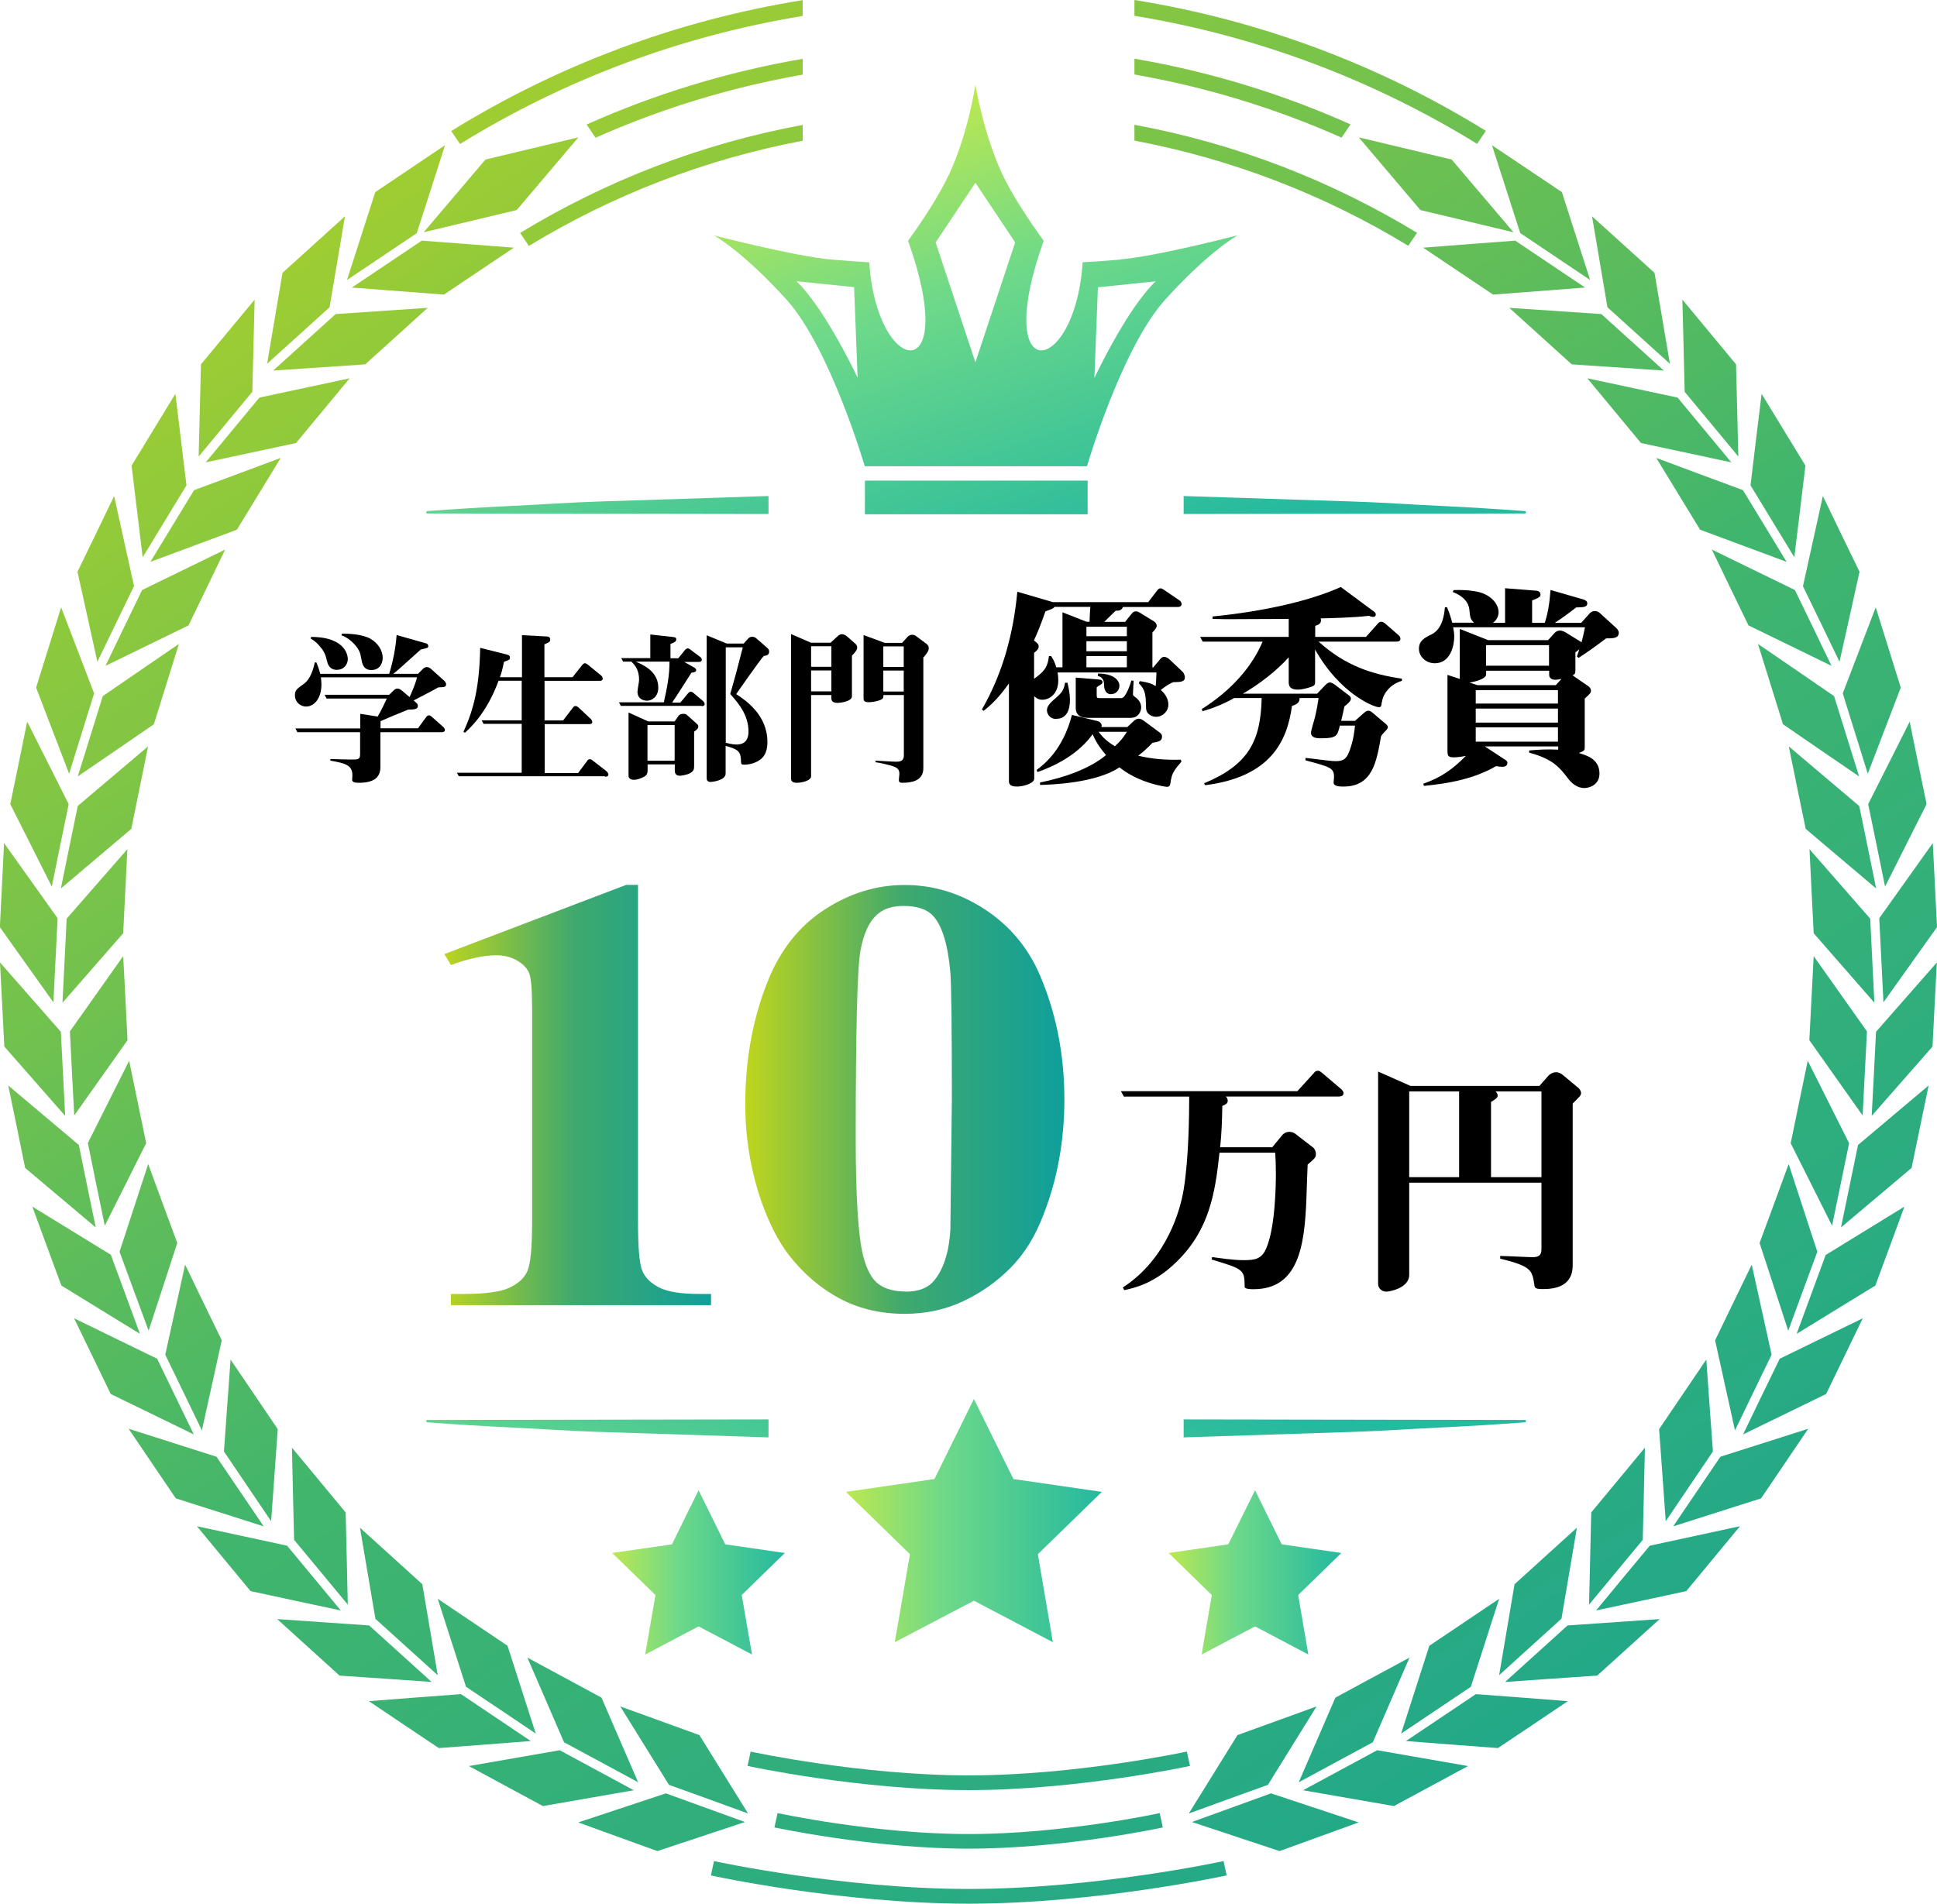
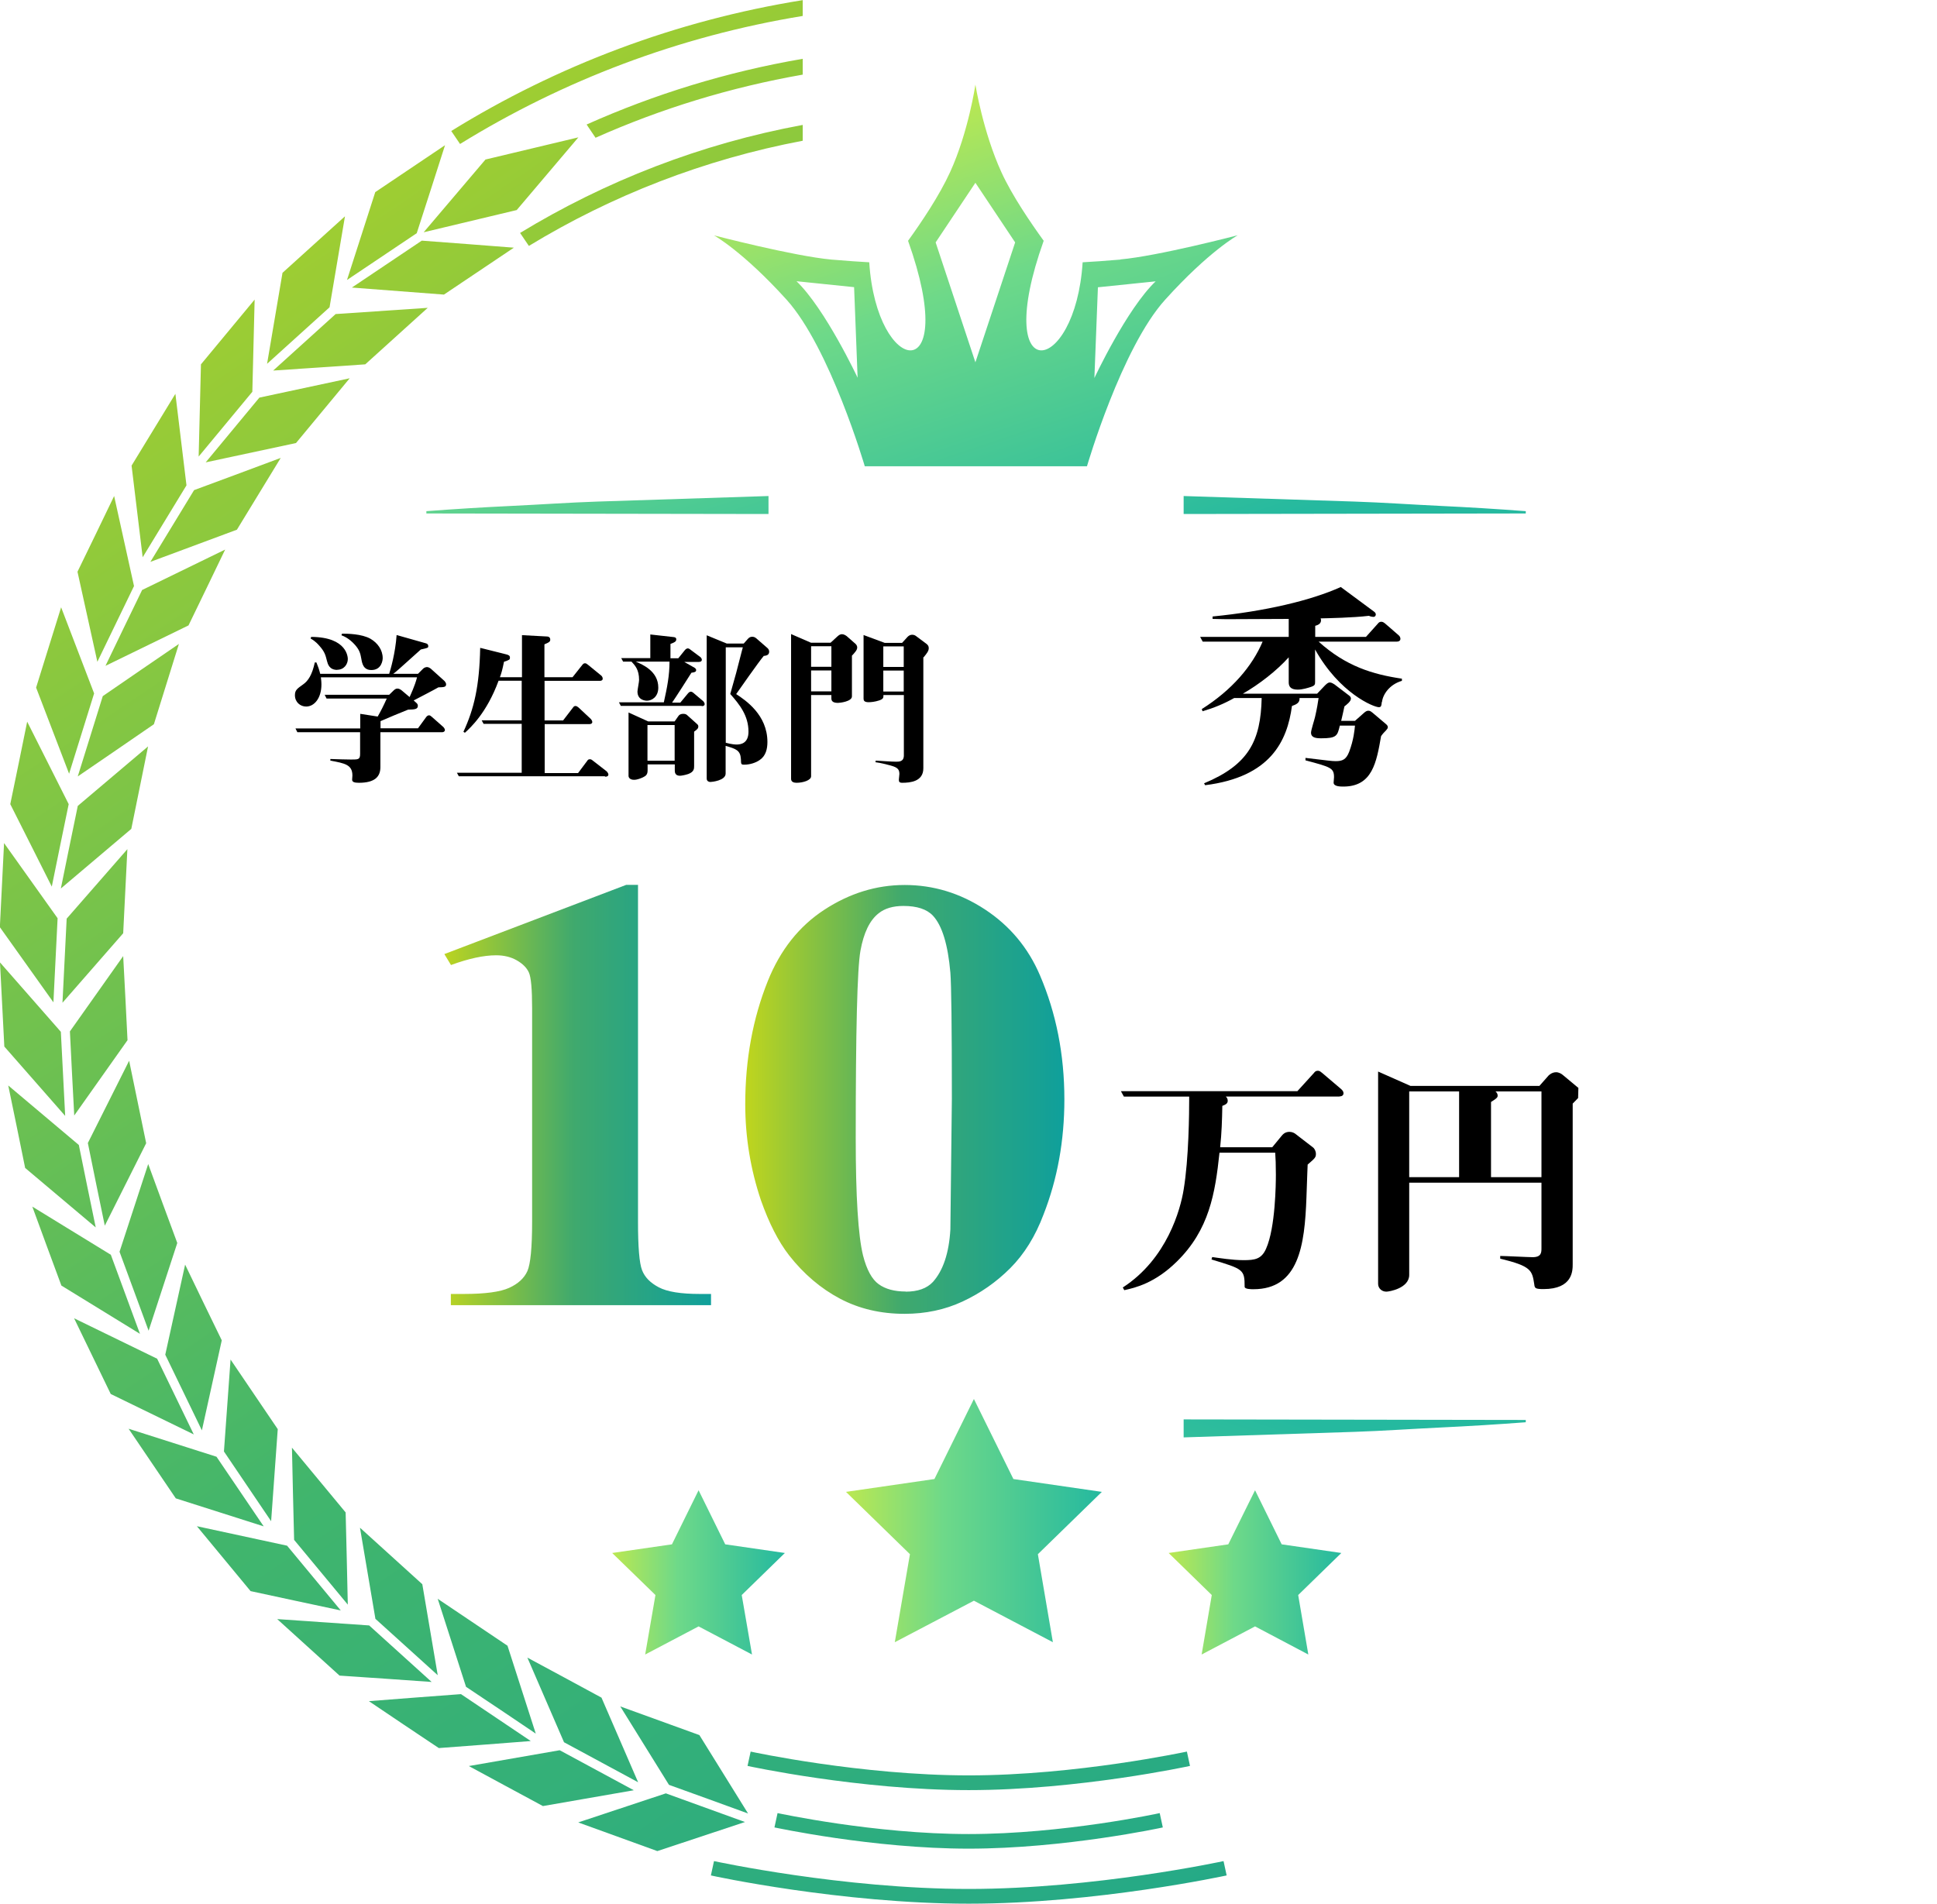
<svg xmlns="http://www.w3.org/2000/svg" xmlns:xlink="http://www.w3.org/1999/xlink" id="b" viewBox="0 0 143.24 140.81">
  <defs>
    <linearGradient id="d" x1="34.41" y1="-29.03" x2="159.6" y2="156.74" gradientUnits="userSpaceOnUse">
      <stop offset="0" stop-color="#c5d71a" />
      <stop offset=".49" stop-color="#40b56d" />
      <stop offset="1" stop-color="#0d9f9d" />
    </linearGradient>
    <linearGradient id="e" x1="-3.52" y1="-3.47" x2="121.67" y2="182.3" xlink:href="#d" />
    <linearGradient id="f" x1="-15.92" y1="4.89" x2="109.27" y2="190.66" xlink:href="#d" />
    <linearGradient id="g" x1="-13.81" y1="3.47" x2="111.38" y2="189.24" xlink:href="#d" />
    <linearGradient id="h" x1="-17.57" y1="6" x2="107.62" y2="191.77" xlink:href="#d" />
    <linearGradient id="i" x1="68.96" y1="7.73" x2="80.26" y2="41.76" gradientUnits="userSpaceOnUse">
      <stop offset="0" stop-color="#bbe851" />
      <stop offset=".38" stop-color="#6ed989" />
      <stop offset="1" stop-color="#25b99f" />
    </linearGradient>
    <linearGradient id="j" x1="63.18" y1="9.65" x2="74.48" y2="43.68" xlink:href="#i" />
    <linearGradient id="k" x1="37.39" y1="16.89" x2="48.69" y2="50.92" xlink:href="#i" />
    <linearGradient id="l" x1="88.44" y1="2.59" x2="99.75" y2="36.62" xlink:href="#i" />
    <linearGradient id="m" x1="37.39" y1="-3200.37" x2="48.69" y2="-3166.34" gradientTransform="translate(0 -3074.24) scale(1 -1)" xlink:href="#i" />
    <linearGradient id="n" x1="88.44" y1="-3214.67" x2="99.75" y2="-3180.64" gradientTransform="translate(0 -3074.24) scale(1 -1)" xlink:href="#i" />
    <linearGradient id="o" x1="62.56" y1="112.47" x2="81.48" y2="112.47" xlink:href="#i" />
    <linearGradient id="p" x1="86.42" y1="116.3" x2="99.19" y2="116.3" xlink:href="#i" />
    <linearGradient id="q" x1="45.27" y1="116.3" x2="58.04" y2="116.3" xlink:href="#i" />
    <filter id="r" filterUnits="userSpaceOnUse">
      <feOffset dx="0" dy="0" />
      <feGaussianBlur result="s" stdDeviation="2" />
      <feFlood flood-color="#b9f757" flood-opacity="1" />
      <feComposite in2="s" operator="in" />
      <feComposite in="SourceGraphic" />
    </filter>
    <linearGradient id="t" x1="32.1" y1="81.01" x2="53.07" y2="81.01" gradientUnits="userSpaceOnUse">
      <stop offset="0" stop-color="#c5d71a" />
      <stop offset=".49" stop-color="#40a96d" />
      <stop offset="1" stop-color="#0d9f9d" />
    </linearGradient>
    <linearGradient id="u" x1="54.62" y1="81.32" x2="79.2" y2="81.32" xlink:href="#t" />
  </defs>
  <g id="c">
    <g>
      <g>
-         <path d="M112.05,17.8c-2.27,.17-4.54,.34-6.81,.52,1.72,1.16,3.45,2.31,5.17,3.47,2.27-.17,4.54-.35,6.81-.52-1.72-1.16-3.44-2.31-5.17-3.47h0Zm.37-.56c-.7-2.17-1.39-4.33-2.09-6.5,1.72,1.16,3.44,2.31,5.17,3.47,.7,2.16,1.39,4.33,2.09,6.5-1.72-1.16-3.45-2.32-5.17-3.47h0Zm6,5.99c-2.27-.15-4.54-.31-6.81-.46,1.54,1.39,3.08,2.78,4.62,4.18,2.27,.15,4.54,.31,6.81,.46-1.54-1.39-3.08-2.79-4.62-4.18h0Zm.45-.5c-.38-2.24-.76-4.49-1.14-6.73,1.54,1.39,3.08,2.78,4.62,4.18,.38,2.24,.76,4.49,1.14,6.73-1.54-1.39-3.08-2.78-4.62-4.18h0Zm5.19,6.68c-2.23-.48-4.45-.95-6.68-1.43,1.32,1.6,2.65,3.2,3.97,4.79,2.23,.48,4.45,.95,6.68,1.43-1.32-1.6-2.65-3.19-3.97-4.79h0Zm.52-.43c-.05-2.27-.11-4.55-.17-6.82,1.32,1.6,2.65,3.19,3.97,4.79,.06,2.27,.11,4.55,.17,6.82-1.32-1.6-2.65-3.2-3.97-4.79h0Zm4.3,7.27c-2.13-.79-4.27-1.58-6.4-2.38,1.08,1.77,2.16,3.54,3.24,5.31,2.13,.79,4.26,1.59,6.4,2.38-1.08-1.77-2.16-3.54-3.24-5.32h0Zm.57-.35c.27-2.26,.54-4.52,.82-6.77,1.08,1.77,2.16,3.54,3.24,5.31-.27,2.26-.55,4.52-.82,6.78-1.08-1.77-2.16-3.54-3.24-5.32h0Zm3.28,7.74c-2.05-1-4.09-1.99-6.14-2.99,.9,1.87,1.8,3.74,2.71,5.61,2.05,1,4.09,1.99,6.14,2.99-.9-1.87-1.8-3.74-2.71-5.61h0Zm.6-.29c.49-2.22,.98-4.44,1.47-6.66,.9,1.87,1.8,3.74,2.71,5.6-.49,2.22-.98,4.44-1.48,6.66-.9-1.87-1.8-3.74-2.71-5.6h0Zm2.3,8.14c-1.88-1.29-3.75-2.58-5.63-3.86,.62,1.98,1.23,3.96,1.85,5.94,1.88,1.29,3.75,2.58,5.63,3.86-.62-1.98-1.23-3.96-1.85-5.94h0Zm.64-.2c.82-2.13,1.63-4.25,2.44-6.37,.62,1.98,1.23,3.96,1.85,5.94-.81,2.13-1.63,4.25-2.44,6.37-.62-1.98-1.23-3.96-1.85-5.94h0Zm1.22,8.33c-1.74-1.47-3.48-2.94-5.21-4.41,.41,2.03,.83,4.07,1.25,6.1,1.74,1.47,3.47,2.94,5.21,4.41-.41-2.03-.83-4.07-1.25-6.1h0Zm.66-.14c1.03-2.03,2.05-4.07,3.07-6.1,.41,2.03,.83,4.07,1.25,6.1-1.02,2.03-2.05,4.06-3.07,6.1-.41-2.03-.83-4.07-1.25-6.1h0Zm.15,8.47c-1.5-1.72-2.99-3.43-4.49-5.14,.1,2.07,.21,4.14,.31,6.22,1.5,1.72,2.99,3.43,4.49,5.14-.1-2.07-.21-4.15-.31-6.22h0Zm.67-.03c1.32-1.85,2.64-3.71,3.96-5.56,.1,2.07,.21,4.14,.31,6.22-1.32,1.85-2.64,3.71-3.96,5.56-.1-2.07-.21-4.14-.31-6.22h0Zm-.91,8.37c-1.32-1.86-2.63-3.72-3.94-5.57-.11,2.07-.21,4.14-.32,6.22,1.31,1.86,2.63,3.71,3.94,5.57,.11-2.07,.21-4.14,.32-6.22h0Zm.67,.03c1.5-1.71,3-3.42,4.5-5.13-.11,2.07-.22,4.14-.32,6.22-1.5,1.71-3,3.42-4.5,5.13,.11-2.07,.22-4.14,.32-6.22h0Zm-1.99,8.24c-1.02-2.03-2.04-4.07-3.06-6.1-.42,2.03-.84,4.06-1.26,6.1,1.02,2.03,2.04,4.07,3.06,6.1,.42-2.03,.84-4.06,1.26-6.1h0Zm.66,.13c1.74-1.47,3.48-2.93,5.22-4.4-.42,2.03-.84,4.06-1.26,6.1-1.74,1.46-3.48,2.93-5.22,4.4,.42-2.03,.84-4.06,1.26-6.1h0Zm-3.01,7.9c-.71-2.16-1.41-4.33-2.12-6.49-.71,1.95-1.43,3.89-2.15,5.84,.7,2.16,1.41,4.33,2.12,6.49,.71-1.95,1.43-3.9,2.15-5.84h0Zm.63,.23c1.94-1.19,3.87-2.38,5.81-3.57-.71,1.95-1.43,3.89-2.15,5.84-1.94,1.19-3.88,2.38-5.82,3.57,.72-1.95,1.43-3.9,2.15-5.84h0Zm-4.01,7.39c-.49-2.22-.98-4.44-1.47-6.67-.91,1.87-1.81,3.74-2.71,5.6,.49,2.22,.98,4.44,1.47,6.66l2.71-5.6h0Zm.6,.29c2.05-1,4.09-1.99,6.14-2.99-.9,1.87-1.81,3.74-2.71,5.6-2.05,1-4.09,1.99-6.14,2.99,.9-1.87,1.8-3.74,2.71-5.6h0Zm-4.94,6.87c-.17-2.27-.33-4.54-.49-6.81-1.16,1.72-2.33,3.44-3.49,5.15,.16,2.27,.33,4.54,.49,6.81,1.17-1.72,2.33-3.44,3.49-5.16h0Zm.55,.38c2.17-.69,4.34-1.38,6.5-2.07-1.16,1.72-2.33,3.44-3.49,5.15-2.17,.69-4.34,1.38-6.5,2.07,1.16-1.72,2.33-3.44,3.49-5.15h0Zm-5.74,6.15c.06-2.27,.11-4.55,.16-6.82-1.32,1.6-2.65,3.2-3.97,4.79-.05,2.27-.11,4.55-.16,6.82,1.32-1.6,2.65-3.2,3.97-4.79h0Zm.52,.43c2.23-.48,4.45-.96,6.67-1.44-1.32,1.6-2.65,3.2-3.97,4.8-2.22,.48-4.45,.96-6.67,1.43,1.32-1.6,2.64-3.2,3.97-4.79h0Zm-6.53,5.4c.38-2.24,.76-4.49,1.14-6.73-1.54,1.39-3.08,2.79-4.61,4.18-.38,2.24-.76,4.49-1.14,6.73,1.54-1.39,3.08-2.79,4.61-4.18h0Zm.45,.5c2.27-.16,4.54-.31,6.81-.47-1.54,1.39-3.08,2.79-4.62,4.18-2.27,.15-4.54,.31-6.81,.47,1.54-1.39,3.08-2.79,4.62-4.18h0Zm-7.15,4.53c.7-2.17,1.39-4.33,2.09-6.5-1.72,1.16-3.44,2.32-5.16,3.47-.7,2.17-1.39,4.33-2.09,6.5,1.72-1.16,3.45-2.32,5.17-3.47h0Zm.37,.55c2.27,.17,4.54,.34,6.8,.52-1.72,1.16-3.44,2.32-5.17,3.47-2.27-.17-4.54-.34-6.8-.52,1.72-1.16,3.44-2.31,5.17-3.47h0Zm-7.62,3.56c.9-2.09,1.81-4.18,2.71-6.26-1.83,.98-3.65,1.97-5.48,2.96-.9,2.09-1.81,4.18-2.71,6.26,1.83-.99,3.65-1.97,5.48-2.96h0Zm.32,.59c2.24,.39,4.48,.78,6.72,1.17-1.83,.99-3.65,1.97-5.48,2.96-2.24-.39-4.48-.78-6.72-1.17,1.83-.99,3.65-1.97,5.48-2.96h0Zm-8.08,2.56c1.2-1.94,2.4-3.87,3.6-5.8-1.95,.71-3.9,1.41-5.85,2.12-1.2,1.93-2.4,3.87-3.6,5.8,1.95-.71,3.9-1.42,5.85-2.12h0Zm.23,.63c2.16,.72,4.32,1.43,6.48,2.15-1.95,.71-3.9,1.41-5.85,2.12-2.16-.72-4.32-1.43-6.48-2.15,1.95-.71,3.9-1.41,5.85-2.12h0ZM105.05,15.55l-4.57-5.39,6.87,1.64,4.57,5.38-6.87-1.64h0Zm-21.16-11.21c5.59,.96,10.95,2.61,15.98,4.86l-.66,.98c-4.83-2.15-9.96-3.73-15.32-4.67v-1.17h0Zm0,4.89c7.53,1.39,14.58,4.15,20.9,7.99l-.65,.96c-6.12-3.73-12.96-6.4-20.25-7.78v-1.18h0Zm0-9.23c9.41,1.51,18.2,4.86,25.99,9.68l-.65,.96c-7.61-4.69-16.18-7.97-25.34-9.47V0h0Z" style="fill:url(#d); fill-rule:evenodd;" />
        <path d="M31.19,17.8c2.27,.17,4.54,.34,6.81,.52-1.72,1.16-3.45,2.31-5.17,3.47-2.27-.17-4.54-.35-6.81-.52,1.72-1.16,3.44-2.31,5.17-3.47h0Zm-.37-.56c.7-2.17,1.4-4.33,2.09-6.5-1.72,1.16-3.44,2.31-5.16,3.47-.7,2.16-1.39,4.33-2.09,6.5,1.72-1.16,3.45-2.32,5.17-3.47h0Zm-6,5.99c2.27-.15,4.54-.31,6.81-.46-1.54,1.39-3.08,2.78-4.62,4.18-2.27,.15-4.54,.31-6.81,.46,1.54-1.39,3.08-2.79,4.62-4.18h0Zm-.45-.5c.38-2.24,.76-4.49,1.14-6.73-1.54,1.39-3.08,2.78-4.62,4.18-.38,2.24-.76,4.49-1.14,6.73,1.54-1.39,3.08-2.78,4.62-4.18h0Zm-5.19,6.68c2.23-.48,4.45-.95,6.68-1.43-1.32,1.6-2.65,3.2-3.97,4.79-2.23,.48-4.45,.95-6.68,1.43,1.33-1.6,2.65-3.19,3.97-4.79h0Zm-.52-.43c.06-2.27,.11-4.55,.17-6.82-1.32,1.6-2.65,3.19-3.97,4.79-.06,2.27-.11,4.55-.17,6.82,1.32-1.6,2.65-3.2,3.97-4.79h0Zm-4.3,7.27c2.13-.79,4.27-1.58,6.4-2.38-1.08,1.77-2.16,3.54-3.24,5.31-2.13,.79-4.26,1.59-6.4,2.38,1.08-1.77,2.16-3.54,3.24-5.32h0Zm-.57-.35c-.27-2.26-.55-4.52-.82-6.77-1.08,1.77-2.16,3.54-3.24,5.31,.27,2.26,.55,4.52,.82,6.78,1.08-1.77,2.16-3.54,3.24-5.32h0Zm-3.28,7.74c2.05-1,4.09-1.99,6.14-2.99-.9,1.87-1.8,3.74-2.71,5.61-2.05,1-4.09,1.99-6.14,2.99,.9-1.87,1.8-3.74,2.71-5.61h0Zm-.6-.29c-.49-2.22-.98-4.44-1.47-6.66-.9,1.87-1.8,3.74-2.71,5.6,.49,2.22,.98,4.44,1.47,6.66,.9-1.87,1.81-3.74,2.71-5.6h0Zm-2.31,8.14c1.88-1.29,3.75-2.58,5.63-3.86-.62,1.98-1.23,3.96-1.85,5.94-1.88,1.29-3.75,2.58-5.63,3.86,.62-1.98,1.23-3.96,1.85-5.94h0Zm-.64-.2c-.81-2.13-1.63-4.25-2.44-6.37-.62,1.98-1.23,3.96-1.85,5.94,.81,2.13,1.63,4.25,2.44,6.37,.62-1.98,1.23-3.96,1.85-5.94h0Zm-1.22,8.33c1.74-1.47,3.48-2.94,5.21-4.41-.41,2.03-.83,4.07-1.24,6.1-1.74,1.47-3.48,2.94-5.21,4.41,.41-2.03,.83-4.07,1.25-6.1h0Zm-.66-.14c-1.02-2.03-2.05-4.07-3.07-6.1-.41,2.03-.83,4.07-1.25,6.1,1.02,2.03,2.05,4.06,3.07,6.1,.41-2.03,.83-4.07,1.25-6.1h0Zm-.15,8.47c1.5-1.72,2.99-3.43,4.49-5.14-.1,2.07-.21,4.14-.31,6.22-1.5,1.72-2.99,3.43-4.49,5.14,.1-2.07,.21-4.15,.31-6.22h0Zm-.67-.03c-1.32-1.85-2.64-3.71-3.96-5.56-.1,2.07-.21,4.14-.31,6.22,1.32,1.85,2.64,3.71,3.96,5.56,.1-2.07,.21-4.14,.31-6.22h0Zm.91,8.37c1.31-1.86,2.63-3.72,3.94-5.57,.11,2.07,.22,4.14,.32,6.22-1.31,1.86-2.63,3.71-3.94,5.57-.11-2.07-.22-4.14-.32-6.22h0Zm-.67,.03c-1.5-1.71-3-3.42-4.5-5.13,.11,2.07,.21,4.14,.32,6.22,1.5,1.71,3,3.42,4.5,5.13-.11-2.07-.21-4.14-.32-6.22h0Zm1.99,8.24c1.02-2.03,2.04-4.07,3.06-6.1,.42,2.03,.84,4.06,1.26,6.1-1.02,2.03-2.04,4.07-3.06,6.1-.42-2.03-.84-4.06-1.25-6.1h0Zm-.66,.13c-1.74-1.47-3.48-2.93-5.22-4.4,.42,2.03,.84,4.06,1.25,6.1,1.74,1.46,3.48,2.93,5.22,4.4-.42-2.03-.84-4.06-1.25-6.1h0Zm3.01,7.9c.71-2.16,1.41-4.33,2.12-6.49,.71,1.95,1.43,3.89,2.15,5.84-.71,2.16-1.41,4.33-2.12,6.49-.72-1.95-1.43-3.9-2.15-5.84h0Zm-.63,.23c-1.94-1.19-3.88-2.38-5.82-3.57,.71,1.95,1.43,3.89,2.15,5.84,1.94,1.19,3.88,2.38,5.81,3.57-.72-1.95-1.43-3.9-2.15-5.84h0Zm4.01,7.39c.49-2.22,.98-4.44,1.47-6.67,.9,1.87,1.8,3.74,2.71,5.6-.49,2.22-.98,4.44-1.47,6.66-.9-1.87-1.81-3.74-2.71-5.6h0Zm-.6,.29c-2.05-1-4.09-1.99-6.14-2.99,.9,1.87,1.81,3.74,2.71,5.6,2.05,1,4.09,1.99,6.14,2.99-.91-1.87-1.81-3.74-2.71-5.6h0Zm4.94,6.87c.16-2.27,.33-4.54,.49-6.81,1.16,1.72,2.33,3.44,3.49,5.15-.16,2.27-.33,4.54-.49,6.81-1.16-1.72-2.33-3.44-3.49-5.16h0Zm-.55,.38c-2.17-.69-4.34-1.38-6.5-2.07,1.16,1.72,2.33,3.44,3.49,5.15,2.17,.69,4.34,1.38,6.5,2.07-1.16-1.72-2.33-3.44-3.49-5.15h0Zm5.74,6.15c-.06-2.27-.11-4.55-.16-6.82,1.32,1.6,2.65,3.2,3.97,4.79,.06,2.27,.11,4.55,.16,6.82-1.32-1.6-2.65-3.2-3.97-4.79h0Zm-.52,.43c-2.23-.48-4.45-.96-6.67-1.44,1.32,1.6,2.64,3.2,3.97,4.8,2.22,.48,4.45,.96,6.67,1.43-1.32-1.6-2.65-3.2-3.97-4.79h0Zm6.53,5.4c-.38-2.24-.76-4.49-1.14-6.73,1.54,1.39,3.08,2.79,4.61,4.18,.38,2.24,.76,4.49,1.14,6.73-1.54-1.39-3.08-2.79-4.62-4.18h0Zm-.45,.5c-2.27-.16-4.54-.31-6.81-.47,1.54,1.39,3.08,2.79,4.61,4.18,2.27,.15,4.54,.31,6.81,.47-1.54-1.39-3.08-2.79-4.62-4.18h0Zm7.15,4.53c-.7-2.17-1.39-4.33-2.09-6.5,1.72,1.16,3.45,2.32,5.16,3.47,.7,2.17,1.39,4.33,2.09,6.5-1.72-1.16-3.44-2.32-5.17-3.47h0Zm-.37,.55c-2.27,.17-4.54,.34-6.81,.52,1.72,1.16,3.44,2.32,5.17,3.47,2.27-.17,4.54-.34,6.8-.52-1.72-1.16-3.44-2.31-5.16-3.47h0Zm7.62,3.56c-.91-2.09-1.81-4.18-2.71-6.26,1.83,.98,3.65,1.97,5.48,2.96,.9,2.09,1.81,4.18,2.71,6.26-1.83-.99-3.65-1.97-5.48-2.96h0Zm-.32,.59c-2.24,.39-4.48,.78-6.72,1.17,1.82,.99,3.65,1.97,5.48,2.96,2.24-.39,4.48-.78,6.72-1.17-1.83-.99-3.65-1.97-5.48-2.96h0Zm8.08,2.56c-1.2-1.94-2.4-3.87-3.6-5.8,1.95,.71,3.9,1.41,5.85,2.12,1.2,1.93,2.4,3.87,3.6,5.8-1.95-.71-3.9-1.42-5.85-2.12h0Zm-.23,.63c-2.16,.72-4.32,1.43-6.48,2.15,1.95,.71,3.9,1.41,5.85,2.12,2.16-.72,4.32-1.43,6.48-2.15-1.95-.71-3.9-1.41-5.85-2.12h0ZM38.2,15.55l4.57-5.39-6.87,1.64-4.57,5.38,6.87-1.64h0ZM59.36,4.35c-5.59,.96-10.95,2.61-15.98,4.86l.66,.98c4.83-2.15,9.96-3.73,15.32-4.67v-1.17h0Zm0,4.89c-7.53,1.39-14.59,4.15-20.9,7.99l.65,.96c6.13-3.73,12.96-6.4,20.25-7.78v-1.18h0Zm0-9.23c-9.41,1.51-18.2,4.86-25.99,9.68l.65,.96c7.6-4.69,16.17-7.97,25.34-9.47V0h0Z" style="fill:url(#e); fill-rule:evenodd;" />
        <g>
          <path d="M71.64,136.74c-7.1,0-14.29-1.56-14.37-1.57l.23-1.06c.07,.01,7.15,1.55,14.13,1.55s14.06-1.53,14.13-1.55l.23,1.06c-.07,.02-7.26,1.57-14.37,1.57Z" style="fill:url(#f);" />
          <path d="M71.64,132.41c-8.09,0-16.28-1.77-16.36-1.79l.23-1.06c.08,.02,8.16,1.76,16.13,1.76s16.05-1.75,16.13-1.76l.23,1.06c-.08,.02-8.27,1.79-16.36,1.79Z" style="fill:url(#g);" />
          <path d="M71.64,140.81c-9.43,0-18.97-2.06-19.07-2.09l.23-1.06c.09,.02,9.53,2.06,18.84,2.06s18.74-2.04,18.84-2.06l.23,1.06c-.1,.02-9.64,2.09-19.07,2.09Z" style="fill:url(#h);" />
        </g>
      </g>
      <g>
        <path d="M99.08,81.11h-8.43c.07,.07,.14,.16,.14,.31,0,.22-.18,.29-.4,.38-.02,1.1-.05,2-.16,3.06h3.85l.7-.85c.16-.2,.34-.29,.58-.29,.2,0,.38,.09,.5,.2l1.22,.94c.13,.09,.23,.29,.23,.49,0,.25-.05,.31-.61,.79-.02,.36-.02,.56-.09,2.45-.13,3.53-.56,6.77-3.92,6.77-.16,0-.65,0-.65-.18,0-1.28-.09-1.31-2.45-2.02l.05-.18c.52,.07,1.49,.23,2.32,.23s1.33-.07,1.67-.86c.69-1.55,.72-4.83,.72-5.47,0-.76-.02-1.21-.05-1.62h-4.12c-.32,3.04-.77,5.71-3.15,8.05-1.62,1.6-3.08,1.94-3.89,2.12l-.11-.2c3.28-2.12,4.27-5.8,4.5-7.24,.38-2.29,.41-5.6,.41-6.88h-4.83l-.22-.4h13.05l1.21-1.33c.09-.11,.14-.18,.31-.18,.13,0,.22,.09,.31,.16l1.4,1.19c.09,.09,.18,.16,.18,.32s-.14,.23-.31,.23Z" />
-         <path d="M116.7,81.22q-.23,.23-.4,.41v11.87c0,.49,0,1.85-2.16,1.85-.61,0-.65-.07-.68-.34-.16-1.04-.2-1.35-2.52-1.91v-.2c.38,0,2.05,.09,2.4,.09,.65,0,.65-.36,.65-.67v-4.84h-9.78v6.82c0,.99-1.48,1.24-1.69,1.24-.34,0-.61-.25-.61-.58v-15.7l2.39,1.06h9.54l.67-.76s.23-.25,.56-.25c.2,0,.4,.11,.52,.22l1.13,.94c.16,.14,.2,.32,.2,.38,0,.14-.12,.29-.22,.36Zm-8.8-.49h-3.69v6.34h3.69v-6.34Zm6.09,0h-3.4c.16,.13,.16,.27,.16,.31,0,.11-.02,.18-.49,.47v5.56h3.73v-6.34Z" />
+         <path d="M116.7,81.22q-.23,.23-.4,.41v11.87c0,.49,0,1.85-2.16,1.85-.61,0-.65-.07-.68-.34-.16-1.04-.2-1.35-2.52-1.91v-.2c.38,0,2.05,.09,2.4,.09,.65,0,.65-.36,.65-.67v-4.84h-9.78v6.82c0,.99-1.48,1.24-1.69,1.24-.34,0-.61-.25-.61-.58v-15.7l2.39,1.06h9.54l.67-.76s.23-.25,.56-.25c.2,0,.4,.11,.52,.22l1.13,.94Zm-8.8-.49h-3.69v6.34h3.69v-6.34Zm6.09,0h-3.4c.16,.13,.16,.27,.16,.31,0,.11-.02,.18-.49,.47v5.56h3.73v-6.34Z" />
      </g>
      <g>
        <path d="M32.44,50.83c-.29,.17-1.58,.84-1.85,.98l.19,.17c.06,.05,.12,.12,.12,.22,0,.26-.22,.28-.72,.29-.56,.22-1.49,.61-2.04,.85v.53h2.77l.62-.85s.08-.11,.2-.11c.07,0,.12,.04,.2,.11l.86,.76s.11,.11,.11,.22-.11,.16-.2,.16h-4.57v2.58c0,.7-.4,1.16-1.59,1.16-.34,0-.5-.06-.5-.23,0-.06,.02-.28,.02-.31,0-.8-.56-.9-1.63-1.1v-.12c.29,.02,1.45,.04,1.54,.04,.53,0,.66,0,.66-.42v-1.6h-4.64l-.14-.28h4.79v-1.08l1.29,.2c.24-.42,.43-.79,.67-1.33h-4.45l-.14-.28h4.77l.35-.34c.08-.07,.16-.12,.26-.12,.12,0,.23,.07,.32,.14l.58,.49c.08-.19,.38-.8,.55-1.46h-7.11c.01,.11,.04,.29,.04,.53,0,1-.52,1.63-1.13,1.63-.43,0-.83-.32-.83-.84,0-.37,.16-.48,.61-.8,.37-.26,.66-.7,.86-1.62h.12c.13,.32,.2,.52,.28,.84h5.1c.1-.31,.46-1.54,.55-2.87l2.12,.6c.1,.02,.22,.07,.22,.22,0,.13-.02,.13-.55,.25-1.79,1.61-1.81,1.63-2.04,1.8h1.83l.37-.37c.13-.13,.28-.13,.3-.13,.11,0,.23,.08,.29,.13l1,.9s.12,.13,.12,.24c0,.2-.13,.22-.55,.23Zm-7.5-1.28c-.59,0-.7-.43-.76-.66-.11-.44-.17-.68-.56-1.12-.31-.36-.55-.48-.65-.54l.04-.12c2.71,.01,2.71,1.56,2.71,1.64,0,.38-.28,.79-.78,.79Zm2.52,.01c-.59,0-.68-.48-.74-.83-.07-.41-.14-.65-.46-1.02-.44-.5-.85-.66-1.01-.72l.04-.12c.4,0,1.46,.01,2.11,.38,.53,.31,.9,.83,.9,1.43,0,.14-.07,.88-.84,.88Z" />
        <path d="M44.72,57.42h-10.79l-.14-.26h4.79v-3.62h-2.82l-.14-.26h2.96v-2.93h-1.71c-.88,2.4-2.1,3.49-2.49,3.85l-.11-.07c.79-1.71,1.18-3.36,1.24-6.21l1.96,.49c.18,.05,.24,.11,.24,.23,0,.16-.04,.17-.44,.31-.12,.6-.19,.84-.3,1.14h1.63v-3.11l1.86,.1c.08,0,.23,.04,.23,.23,0,.13-.04,.19-.43,.35v2.43h2.08l.73-.92c.05-.06,.1-.11,.19-.11,.08,0,.13,.04,.22,.11l.98,.8c.06,.05,.11,.14,.11,.23,0,.12-.11,.16-.2,.16h-4.1v2.93h1.37l.73-.95c.05-.06,.08-.12,.19-.12,.08,0,.16,.06,.22,.11l.91,.85s.11,.12,.11,.22c0,.12-.11,.16-.2,.16h-3.32v3.62h2.47l.68-.91c.04-.06,.08-.11,.19-.11,.08,0,.12,.02,.22,.1l1.03,.8s.12,.13,.12,.23c0,.12-.11,.16-.22,.16Z" />
        <path d="M51.87,52.21h-5.96l-.14-.26h3.32c.25-1.12,.42-2,.42-3.01h-2.49c.5,.22,1.66,.7,1.66,1.92,0,.7-.49,.97-.84,.97-.13,0-.7-.05-.7-.68,0-.12,.12-.72,.12-.85,0-.77-.3-1.08-.56-1.36h-.62l-.14-.26h2.15v-1.75l1.7,.19c.08,.01,.22,.02,.22,.17,0,.17-.14,.23-.43,.34v1.06h.58l.5-.62s.1-.11,.19-.11c.06,0,.11,.01,.23,.11l.71,.53c.06,.05,.11,.13,.11,.2,0,.12-.11,.16-.22,.16h-1.08l.76,.43s.12,.07,.12,.17c0,.12-.08,.17-.35,.2-.18,.29-1.22,1.92-1.43,2.21h.61l.58-.7s.1-.11,.19-.11c.07,0,.16,.05,.22,.11l.71,.6s.1,.12,.1,.2c0,.12-.1,.16-.2,.16Zm-.54,1.92v2.53c0,.19,0,.43-.43,.59-.23,.08-.52,.13-.62,.13-.38,0-.38-.29-.38-.41v-.43h-2.01v.44c0,.31-.12,.41-.35,.52-.11,.05-.4,.18-.65,.18-.31,0-.41-.17-.41-.29v-4.69l1.45,.66h1.96l.28-.4c.06-.1,.19-.16,.35-.16,.12,0,.23,.02,.32,.12l.68,.61c.1,.08,.12,.14,.12,.2,0,.12-.04,.2-.3,.38Zm-1.44-.5h-2.01v2.64h2.01v-2.64Zm6.58-5.1c-.28,.31-1.93,2.66-2.03,2.81,.7,.46,2.31,1.54,2.31,3.54,0,.52-.12,1.02-.55,1.32-.31,.23-.77,.36-1.15,.36-.25,0-.25-.02-.26-.41-.04-.66-.37-.76-1.13-.98v2.05c0,.52-1.03,.62-1.12,.62-.02,0-.28,0-.28-.25v-10.6l1.48,.61h1.26l.3-.34c.1-.11,.19-.16,.32-.16,.08,0,.18,.01,.3,.11l.85,.74c.07,.07,.11,.16,.11,.25,0,.28-.25,.3-.42,.32Zm-2.47,2.81c.41-1.43,.46-1.62,.88-3.27,.02-.08,.04-.12,.05-.19h-1.26v7.06c.46,.12,.7,.13,.8,.13,.29,0,.88-.07,.88-.95,0-1.18-.65-2-1.34-2.78Z" />
        <path d="M63,48.51v3c0,.38-.89,.48-1.03,.48-.29,0-.49-.08-.49-.32v-.26h-1.5v6.01c0,.3-.61,.48-1.07,.48-.19,0-.41-.05-.41-.29v-10.71l1.47,.64h1.45l.5-.46c.12-.11,.22-.17,.34-.17s.24,.06,.35,.14l.66,.58c.07,.07,.12,.16,.12,.26,0,.19-.16,.36-.4,.62Zm-1.52-.71h-1.5v1.52h1.5v-1.52Zm0,1.79h-1.5v1.55h1.5v-1.55Zm6.8-.98v8.22c0,.98-.97,1.07-1.56,1.07-.22,0-.25-.08-.25-.24,0-.06,.04-.35,.04-.41,0-.4-.19-.52-.85-.68-.54-.14-.75-.17-.92-.19l.02-.12c.36,.02,1.16,.08,1.49,.08,.25,0,.59,0,.59-.47v-4.46h-1.51c0,.2,0,.29-.32,.4-.3,.1-.6,.13-.78,.13-.32,0-.37-.13-.37-.26v-4.71l1.56,.58h1.29l.4-.44c.08-.08,.19-.16,.34-.16,.13,0,.22,.04,.32,.12l.75,.56c.12,.1,.16,.18,.16,.32,0,.2-.14,.38-.38,.67Zm-1.45-.8h-1.51v1.52h1.51v-1.52Zm0,1.79h-1.51v1.55h1.51v-1.55Z" />
-         <path d="M86.78,50.45c-.32,.14-.42,.19-.94,.58,.19,.18,.56,.54,.56,1.09,0,.5-.43,.9-.9,.9-.32,0-.75-.19-.75-.67-.02-.86-.02-1.33-.54-1.81l.08-.16c.67,.11,.88,.18,1.17,.37,.02-.03,.06-.94,.06-1.01h-7.31c.03,.22,.05,.38,.05,.58,0,1.1-.75,1.44-1.17,1.44-.34,0-.51-.18-.61-.26v6.1c0,.35-.82,.58-1.26,.58-.26,0-.61-.03-.61-.38v-7.25c-.69,.98-1.25,1.54-1.87,2.03l-.13-.1c1.54-2.66,2.34-5.65,2.62-8.71l2.64,.77h7.04l.66-.86c.05-.06,.11-.16,.26-.16,.08,0,.16,.05,.29,.14l1.1,.75c.1,.06,.16,.18,.16,.27,0,.16-.14,.22-.27,.22h-4.07c-.1,.21-.21,.29-.53,.27-.45,.43-.5,.48-.85,.83h1.54l.45-.56c.11-.14,.19-.22,.35-.22,.13,0,.26,.08,.42,.18l.91,.56c.13,.08,.21,.21,.21,.34s-.18,.34-.32,.48v2.59h.06l.43-.51c.14-.18,.22-.27,.38-.27s.3,.1,.42,.21l.93,.88c.14,.13,.18,.34,.18,.43,0,.32-.3,.34-.83,.35Zm-8.8-5.55c-.13,.13-.18,.14-.67,.32-.29,.83-.51,1.41-.85,2.15,.3,.24,.35,.29,.35,.46s-.13,.29-.34,.46v1.92c.64-.48,.99-.74,1.1-1.68h.16c.16,.26,.26,.4,.38,.83h.46v-4.07l1.78,.7h.22c.03-.67,.03-.74,.06-1.1h-2.67Zm8.61,12.76c-.05,.4-.06,.54-.3,.54-.08,0-.69-.1-1.28-.29-1.2-.38-1.87-.88-2.23-1.15-1.74,1.17-5.04,1.28-5.87,1.3v-.18c1.87-.38,3.7-1.04,4.88-2.03-.56-.66-.78-1.06-.99-1.54-1.07,1.49-2.77,2.34-4.08,2.8l-.06-.16c.56-.42,1.94-1.49,2.61-4.07l1.91,.46c.08,.02,.29,.13,.29,.34,0,.03-.02,.05-.03,.1h1.92l.46-.43c.14-.13,.26-.19,.4-.19,.11,0,.22,.05,.4,.18l1.12,.83c.11,.08,.19,.16,.19,.29,0,.3-.13,.4-.7,.48-.37,.38-.64,.64-1.06,.96,1.15,.26,2.03,.32,3.14,.29l.06,.14c-.43,.51-.7,.83-.77,1.33Zm-8.48-4.48c-.51,0-.69-.42-.69-.64,0-.34,.29-.59,.64-.9,.51-.43,.62-.66,.7-1.14h.18c.08,.38,.18,.77,.18,1.26,0,.27,0,1.41-1.01,1.41Zm5.57-.08h-3.03c-.4,0-1.1,.02-1.1-.75v-2.23l1.71,.14c.11,.02,.27,.03,.27,.19,0,.1-.06,.14-.16,.21-.11,.06-.18,.1-.27,.18v.56c0,.24,.03,.24,.3,.24h1.52c.35,0,.7-1.15,.75-1.31l.16,.03-.05,.98c0,.1,.02,.11,.27,.3,.05,.05,.34,.29,.34,.67s-.27,.78-.72,.78Zm-.35-6.74h-2.99v.7h2.99v-.7Zm0,1.07h-2.99v.74h2.99v-.74Zm0,1.1h-2.99v.83h2.99v-.83Zm-1.15,2.82c-.51,0-.53-.51-.54-.77,0-.08-.02-.5-.46-.58l.02-.18c1.09,0,1.58,.46,1.58,.9,0,.34-.27,.62-.59,.62Zm-.94,2.78c.34,.45,.64,.72,1.2,1.07,.45-.42,.56-.56,.9-1.07h-2.1Z" />
        <path d="M102.18,51.94c-.02,.22-.03,.37-.21,.37-.38,0-2.91-1.02-4.72-4.27v2.38c0,.21,0,.29-.34,.4-.16,.05-.58,.19-.94,.19-.5,0-.67-.21-.67-.53v-1.86c-.91,1.01-2.19,2-3.39,2.69h5.49l.59-.62c.18-.18,.27-.21,.35-.21,.13,0,.27,.1,.34,.14l1.09,.83c.08,.06,.13,.14,.13,.22,0,.21-.29,.43-.48,.58-.03,.18-.21,.93-.24,1.07h1.02l.7-.62c.1-.08,.18-.13,.29-.13,.14,0,.22,.08,.3,.14l.98,.83c.1,.08,.16,.16,.16,.24,0,.1-.05,.14-.13,.24-.14,.14-.26,.27-.37,.43-.34,1.94-.64,3.73-2.79,3.73-.21,0-.72,0-.72-.29,0-.06,.03-.34,.03-.4,0-.69-.24-.75-2.11-1.25v-.18c1.62,.19,1.94,.24,2.22,.24,.5,0,.78-.1,1.01-.69,.34-.9,.4-1.63,.43-1.94h-1.12c-.18,.75-.22,.94-1.38,.94-.4,0-.75-.05-.75-.42,0-.19,.27-1.01,.3-1.17,.14-.61,.21-1.04,.26-1.39h-1.41c.03,.37-.26,.48-.56,.59-.35,2.59-1.57,5.25-6.42,5.86l-.08-.14c3.31-1.38,4.19-3.15,4.26-6.31h-2.03c-.74,.42-1.52,.74-2.34,.98l-.06-.16c2.23-1.41,3.73-3.17,4.5-4.99h-4.43l-.19-.35h6.55v-1.33c-.72,0-3.94,.02-4.59,.02-.45,0-.75-.02-1.04-.02v-.18c3.86-.38,7.27-1.18,9.48-2.18l2.46,1.82c.08,.06,.13,.13,.13,.21s-.05,.18-.19,.18c-.08,0-.21-.03-.32-.08-1.14,.14-3.06,.18-3.57,.19,.02,.06,.03,.1,.03,.13,0,.3-.27,.37-.43,.42v.82h3.75l.88-.98c.06-.08,.13-.14,.26-.14,.11,0,.19,.06,.29,.14l.98,.85c.06,.05,.14,.14,.14,.27,0,.16-.14,.21-.27,.21h-5.78c2.02,1.82,3.99,2.42,6.16,2.74v.16c-.93,.27-1.41,1.02-1.47,1.55Z" />
-         <path d="M118.77,47.22c-.91,.69-1.39,1.02-2.03,1.44l-.13-.1c.13-.35,.13-.38,.18-.53-.08,.06-.13,.1-.29,.22v1.3c0,.29-.03,.3-.21,.4,.02,.02,.1,.06,.11,.08l1.09,.75c.06,.05,.16,.16,.16,.3s-.02,.21-.46,.59v3.55c0,.29,0,.3-.43,.48,.59,.18,1.52,.45,1.52,1.52,0,.86-.78,1.07-1.12,1.07-.53,0-.93-.35-1.2-.7-.61-.8-1.1-1.44-2.88-1.92v-.16c.69-.06,1.26-.1,2.15-.06v-.24h-5.43l1.54,1.01c.08,.06,.13,.11,.13,.21,0,.08-.03,.29-.38,.29-.14,0-.35-.03-.46-.05-1.62,.94-3.47,1.28-5.33,1.46l-.05-.16c1.3-.45,2.21-1.09,3.15-2.06-.38,.08-.7,.11-.9,.11-.46,0-.46-.18-.46-.51v-5.59l.91,.3v-3.7l2.1,.83h4.43l.48-.53c.11-.11,.22-.18,.4-.18,.14,0,.27,.06,.42,.14l.99,.61c.08,.05,.11,.06,.18,.13,.11-.4,.14-.56,.26-1.12h-9.75c.05,.26,.08,.46,.08,.69,0,.59-.24,1.97-1.44,1.97-.67,0-1.17-.51-1.17-1.07,0-.61,.43-.82,.94-1.07,.82-.42,.93-1.47,.98-2h.16c.22,.54,.29,.8,.38,1.14h1.62c-.29-.24-.3-.45-.35-.96-.02-.18-.1-.88-1.23-1.31l.06-.14c.48-.02,1.1-.02,1.81,.13,.83,.18,1.52,.8,1.52,1.52,0,.13-.05,.51-.42,.77h.9v-2.56l2.27,.18c.08,0,.35,.03,.35,.29,0,.1,0,.21-.62,.43v1.66h.94c.21-.67,.34-1.33,.42-2.43l2.43,.7c.16,.05,.29,.13,.29,.29,0,.29-.32,.29-.82,.3-.66,.51-.99,.75-1.58,1.14h1.95l.59-.66c.06-.08,.19-.21,.43-.21,.18,0,.3,.08,.46,.24l1.12,1.02s.18,.16,.18,.34c0,.42-.43,.42-.93,.42Zm-3.75,3.06c-.24,0-.46-.1-.46-.37v-.3h-4.66v.27c0,.42-1.23,.61-1.23,.61l.59,.19h5.79l.42-.46c-.22,.05-.37,.06-.45,.06Zm.19,.77h-6.08v.99h6.08v-.99Zm0,1.36h-6.08v1.04h6.08v-1.04Zm0,1.39h-6.08v1.06h6.08v-1.06Zm-.66-6.08h-4.66v1.52h4.66v-1.52Z" />
      </g>
      <g>
        <path d="M82.86,19.2c-1.14,.1-2.08,.16-2.8,.2-.54,8.51-6.8,9.39-2.88-1.59-.98-1.36-2.34-3.35-3.13-5.08-1.36-2.98-1.92-6.47-1.92-6.47,0,0-.51,3.49-1.87,6.47-.79,1.73-2.12,3.71-3.11,5.08,3.92,10.98-2.33,10.1-2.87,1.59-.72-.04-1.65-.1-2.8-.2-2.81-.26-8.68-1.79-8.68-1.79,0,0,2.13,1.18,5.36,4.75,3.23,3.58,5.79,12.33,5.79,12.33h16.43s2.55-8.76,5.79-12.33c3.23-3.58,5.36-4.76,5.36-4.76,0,0-5.88,1.54-8.69,1.79Zm-23.97,1.6l4.27,.44,.26,6.7s-2.39-5.1-4.53-7.15Zm13.24,6l-2.94-8.87,2.94-4.41,2.94,4.41-2.94,8.87Zm8.8,1.15l.26-6.7,4.27-.44c-2.14,2.04-4.53,7.15-4.53,7.15Z" style="fill:url(#i);" />
-         <rect x="63.96" y="35.55" width="16.47" height="2.49" style="fill:url(#j);" />
      </g>
      <g>
        <path d="M31.53,37.81c2.11-.16,4.22-.29,6.33-.39,2.11-.1,4.22-.25,6.32-.32l12.65-.41v1.33l-25.3-.04v-.16Z" style="fill:url(#k);" />
        <path d="M112.83,37.81c-2.11-.16-4.22-.29-6.33-.39-2.11-.1-4.22-.25-6.32-.32l-12.65-.41v1.33s25.3-.04,25.3-.04v-.16Z" style="fill:url(#l);" />
      </g>
      <g>
-         <path d="M31.53,105.2c2.11,.16,4.22,.29,6.33,.39,2.11,.1,4.22,.25,6.32,.32l12.65,.41v-1.33l-25.3,.04v.16Z" style="fill:url(#m);" />
        <path d="M112.83,105.2c-2.11,.16-4.22,.29-6.33,.39-2.11,.1-4.22,.25-6.32,.32l-12.65,.41v-1.33s25.3,.04,25.3,.04v.16Z" style="fill:url(#n);" />
      </g>
      <g>
        <polygon points="72.02 103.48 74.94 109.4 81.48 110.35 76.75 114.96 77.86 121.47 72.02 118.4 66.17 121.47 67.29 114.96 62.56 110.35 69.1 109.4 72.02 103.48" style="fill:url(#o);" />
        <polygon points="92.81 110.23 94.78 114.23 99.19 114.87 96 117.98 96.75 122.38 92.81 120.3 88.86 122.38 89.61 117.98 86.42 114.87 90.83 114.23 92.81 110.23" style="fill:url(#p);" />
        <polygon points="51.66 110.23 53.63 114.23 58.04 114.87 54.85 117.98 55.61 122.38 51.66 120.3 47.71 122.38 48.47 117.98 45.27 114.87 49.69 114.23 51.66 110.23" style="fill:url(#q);" />
      </g>
      <g style="filter:url(#r);">
        <g>
          <path d="M32.82,97.05v-1.83h1.47c1.48,0,2.54-.14,3.14-.41,.55-.25,.91-.57,1.1-.98,.11-.26,.31-1.05,.31-3.46v-15.79c0-1.81-.14-2.3-.2-2.43-.12-.25-.35-.48-.69-.67-.37-.21-.79-.31-1.28-.31-.85,0-1.92,.23-3.17,.69l-.39,.14-1-1.67,14.09-5.37h1.48v25.41c0,2.25,.14,3.09,.26,3.4,.15,.4,.48,.73,1,1,.55,.29,1.49,.44,2.79,.44h1.34v1.83h-20.24Z" style="fill:url(#t);" />
          <path d="M47.18,65.46v24.91c0,1.87,.1,3.07,.3,3.58,.2,.52,.61,.94,1.24,1.27,.63,.33,1.63,.49,3.02,.49h.84v.83h-19.24v-.83h.97c1.56,0,2.68-.15,3.34-.45,.66-.3,1.11-.71,1.35-1.24,.23-.52,.35-1.74,.35-3.66v-15.79c0-1.41-.08-2.29-.24-2.64-.16-.35-.46-.65-.9-.9-.44-.25-.95-.37-1.52-.37-.92,0-2.03,.24-3.34,.72l-.49-.81,13.45-5.12h.89m1-1h-2.07l-.17,.07-13.45,5.12-1.12,.43,.61,1.02,.49,.81,.43,.71,.78-.28c1.19-.44,2.2-.66,3-.66,.4,0,.74,.08,1.04,.24,.25,.14,.41,.29,.48,.44,.01,.03,.15,.43,.15,2.22v15.79c0,2.47-.2,3.12-.26,3.26-.13,.29-.41,.53-.84,.73-.37,.16-1.17,.36-2.93,.36h-1.97v2.83h21.24v-2.83h-1.84c-1.51,0-2.22-.21-2.55-.38-.41-.21-.66-.46-.77-.74-.05-.14-.23-.79-.23-3.23v-25.91h0Z" style="fill:#fff;" />
        </g>
        <g>
          <path d="M66.9,97.68c-1.84,0-3.52-.4-5-1.18-1.48-.78-2.8-1.9-3.93-3.35-.82-1.06-1.55-2.47-2.15-4.21-.79-2.34-1.19-4.78-1.19-7.26,0-3.36,.57-6.49,1.71-9.31,.95-2.38,2.42-4.23,4.37-5.5,1.94-1.27,4.03-1.91,6.2-1.91s4.3,.64,6.22,1.89c1.92,1.26,3.35,2.97,4.24,5.09,1.22,2.85,1.85,6.01,1.85,9.38,0,3.09-.53,6.01-1.57,8.69-.63,1.67-1.5,3.07-2.58,4.15-1.07,1.07-2.3,1.93-3.66,2.56-1.37,.63-2.88,.96-4.5,.96Zm-.08-30.17c-.65,0-1.17,.14-1.52,.43-.57,.45-.96,1.28-1.17,2.47-.23,1.29-.34,5.93-.34,13.78,0,4.25,.18,7.13,.52,8.55,.23,.92,.57,1.56,.96,1.85,.41,.3,.99,.45,1.7,.45,.76,0,1.3-.18,1.66-.56,.67-.74,1.06-1.95,1.16-3.57l.11-9.63c0-5.29-.04-8.42-.11-9.28-.17-1.95-.56-3.28-1.16-3.92-.35-.37-.96-.56-1.82-.56Z" style="fill:url(#u);" />
          <path d="M66.9,65.46c2.12,0,4.1,.6,5.94,1.81,1.84,1.21,3.19,2.83,4.06,4.86,1.2,2.8,1.81,5.86,1.81,9.19,0,3.04-.51,5.88-1.54,8.51-.61,1.62-1.43,2.94-2.47,3.98-1.03,1.03-2.21,1.85-3.52,2.46s-2.74,.91-4.29,.91c-1.76,0-3.35-.37-4.77-1.12-1.42-.75-2.68-1.82-3.77-3.21-.79-1.02-1.48-2.37-2.08-4.07-.77-2.29-1.16-4.66-1.16-7.1,0-3.31,.56-6.35,1.67-9.12,.92-2.29,2.31-4.05,4.18-5.27,1.87-1.22,3.85-1.83,5.93-1.83m.08,30.08c.9,0,1.57-.24,2.02-.72,.75-.84,1.19-2.13,1.29-3.89l.11-9.66c0-5.33-.04-8.44-.11-9.32-.18-2.08-.61-3.49-1.29-4.22-.45-.48-1.18-.72-2.18-.72-.77,0-1.38,.18-1.83,.54-.67,.52-1.11,1.45-1.35,2.77s-.35,5.95-.35,13.87c0,4.31,.18,7.2,.54,8.67,.27,1.06,.66,1.77,1.16,2.13s1.17,.54,2,.54m-.08-31.08c-2.27,0-4.45,.67-6.48,1.99-2.03,1.33-3.57,3.26-4.56,5.73-1.16,2.88-1.74,6.07-1.74,9.49,0,2.54,.41,5.03,1.21,7.42,.63,1.8,1.38,3.26,2.23,4.36,1.18,1.5,2.56,2.67,4.1,3.48,1.56,.82,3.32,1.24,5.24,1.24,1.68,0,3.27-.34,4.71-1,1.41-.65,2.69-1.55,3.8-2.66,1.13-1.13,2.04-2.59,2.69-4.33,1.06-2.73,1.6-5.72,1.6-8.87,0-3.44-.64-6.67-1.89-9.58-.93-2.21-2.43-3.99-4.43-5.3-2-1.31-4.18-1.97-6.49-1.97h0Zm.08,30.08c-.61,0-1.09-.12-1.41-.35-.17-.12-.5-.49-.77-1.57-.34-1.37-.51-4.21-.51-8.42,0-9.75,.18-12.83,.34-13.7,.19-1.05,.53-1.8,.98-2.16,.27-.22,.68-.32,1.21-.32,.49,0,1.14,.07,1.45,.4,.29,.31,.82,1.21,1.03,3.62,.07,.84,.1,3.95,.1,9.24l-.11,9.62c-.09,1.5-.44,2.59-1.04,3.25-.24,.25-.67,.39-1.28,.39h0Z" style="fill:#fff;" />
        </g>
      </g>
    </g>
  </g>
</svg>